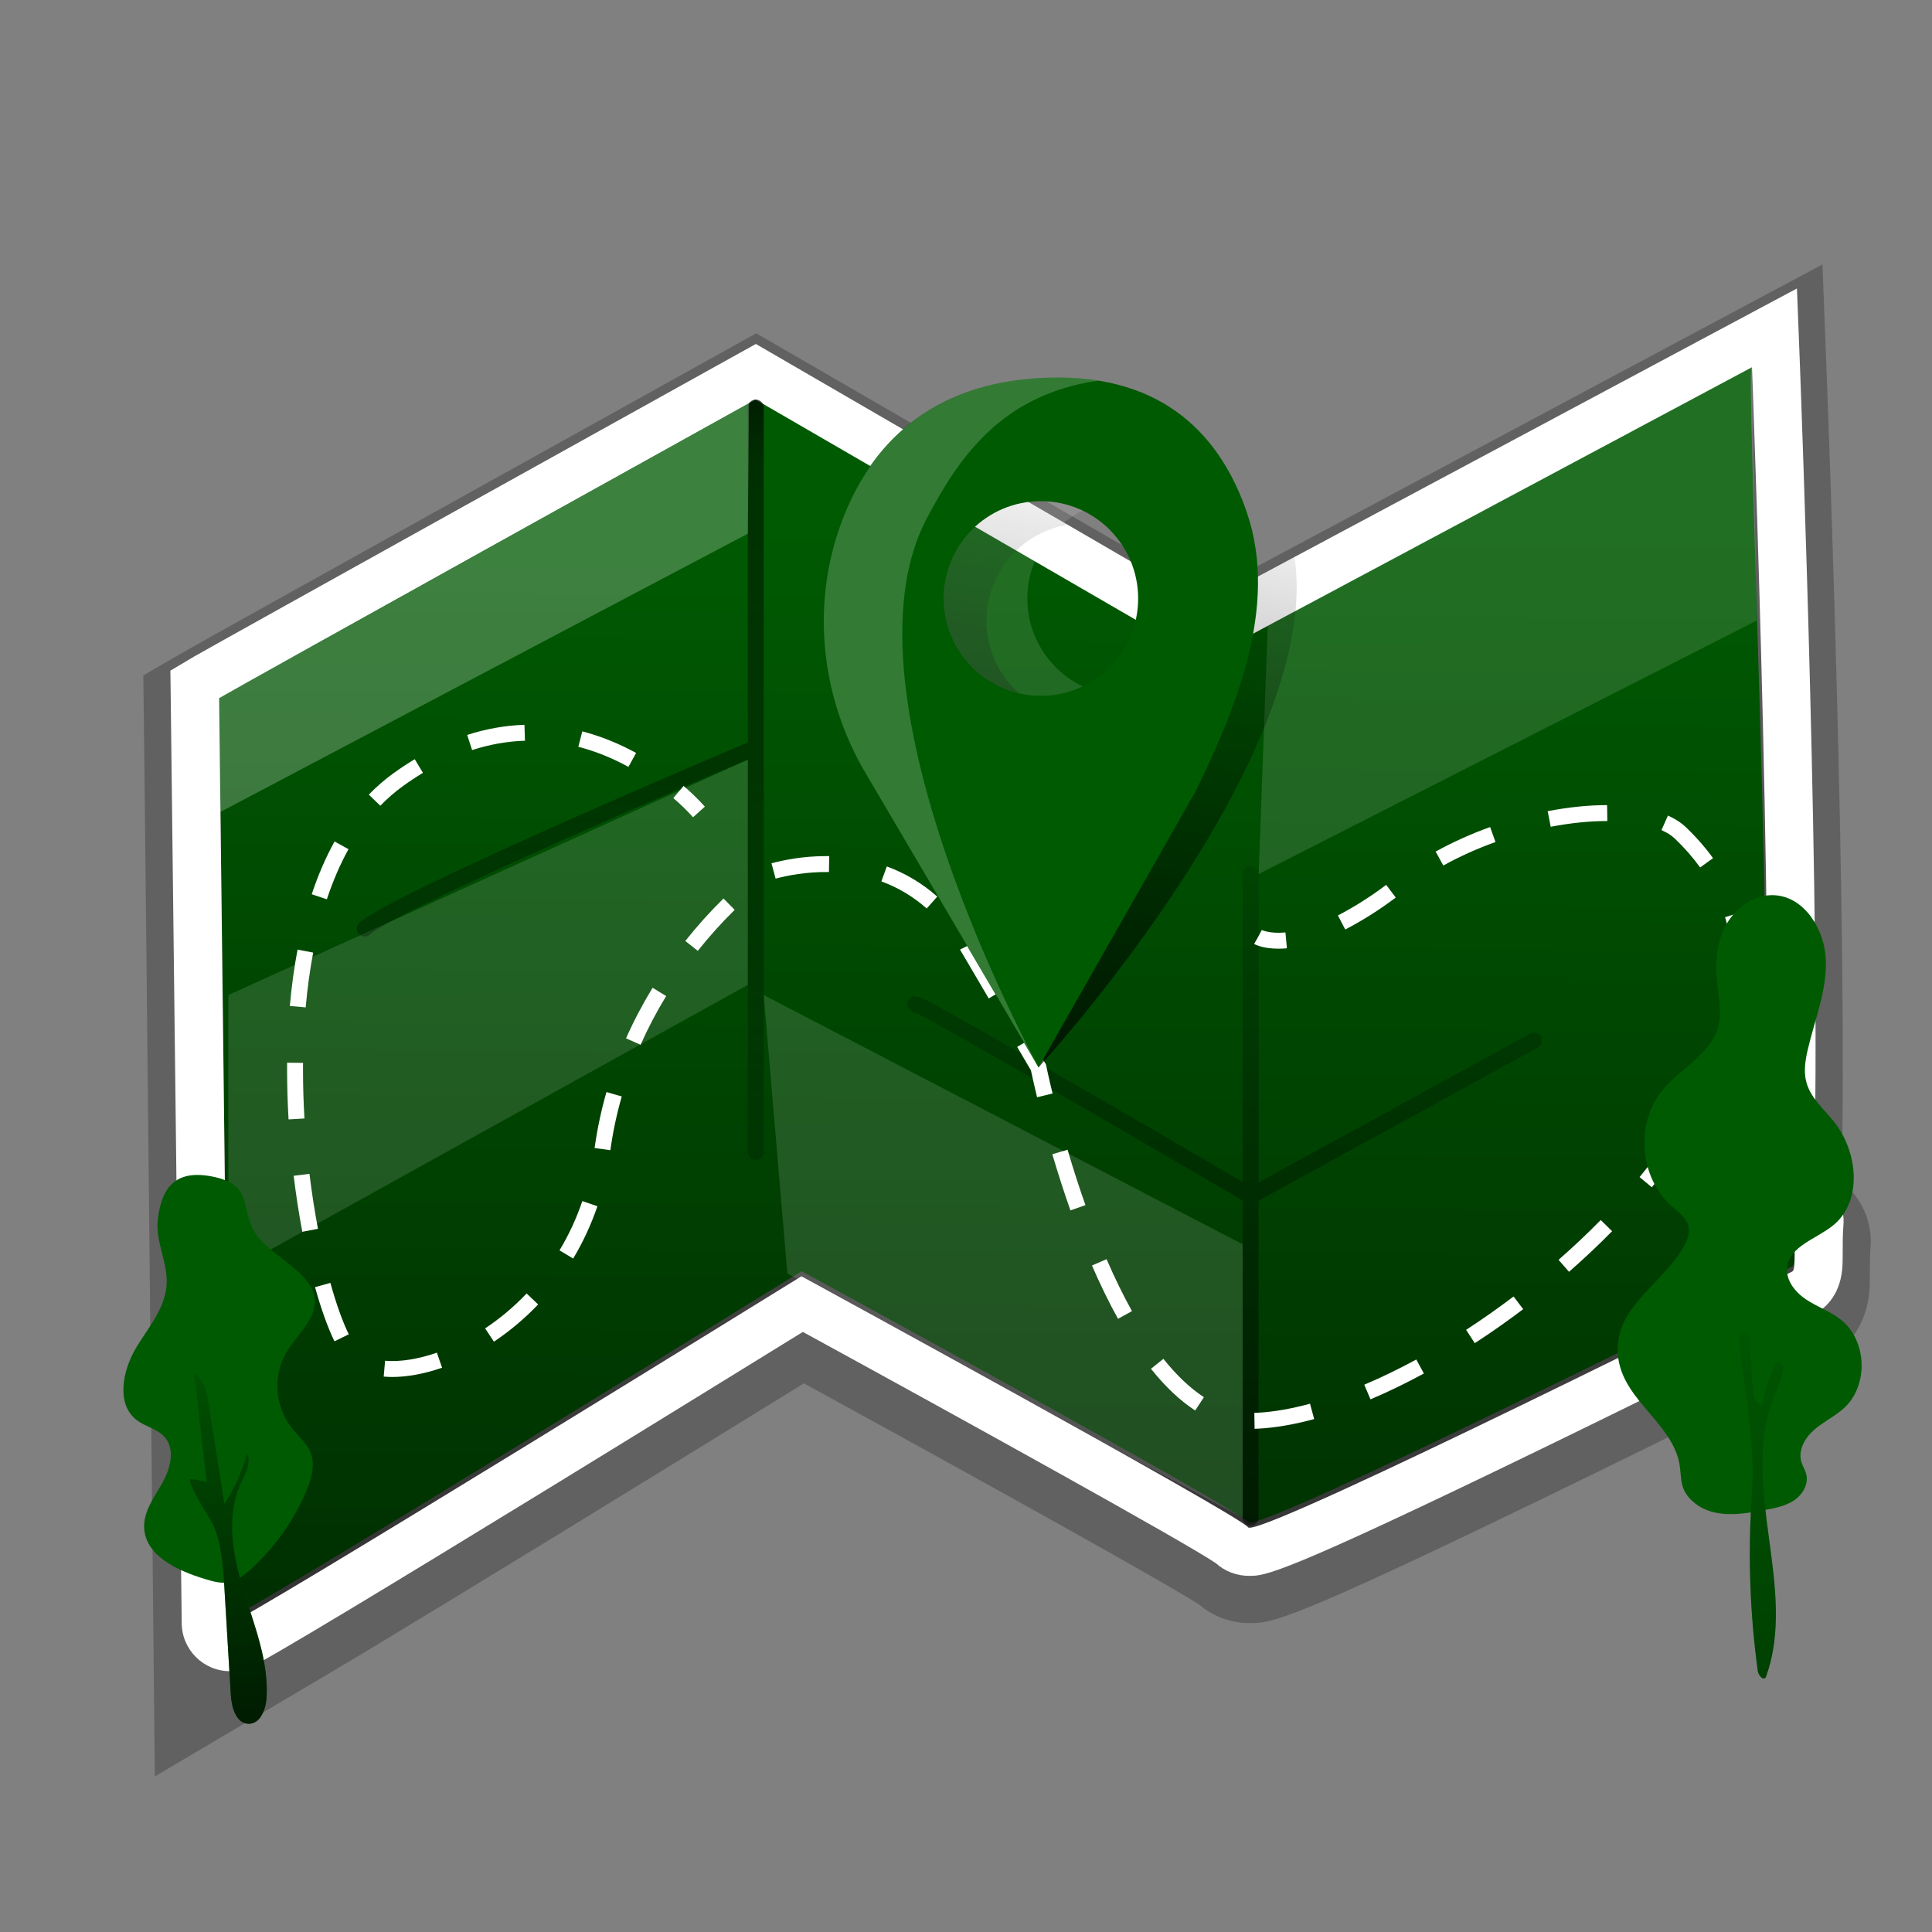
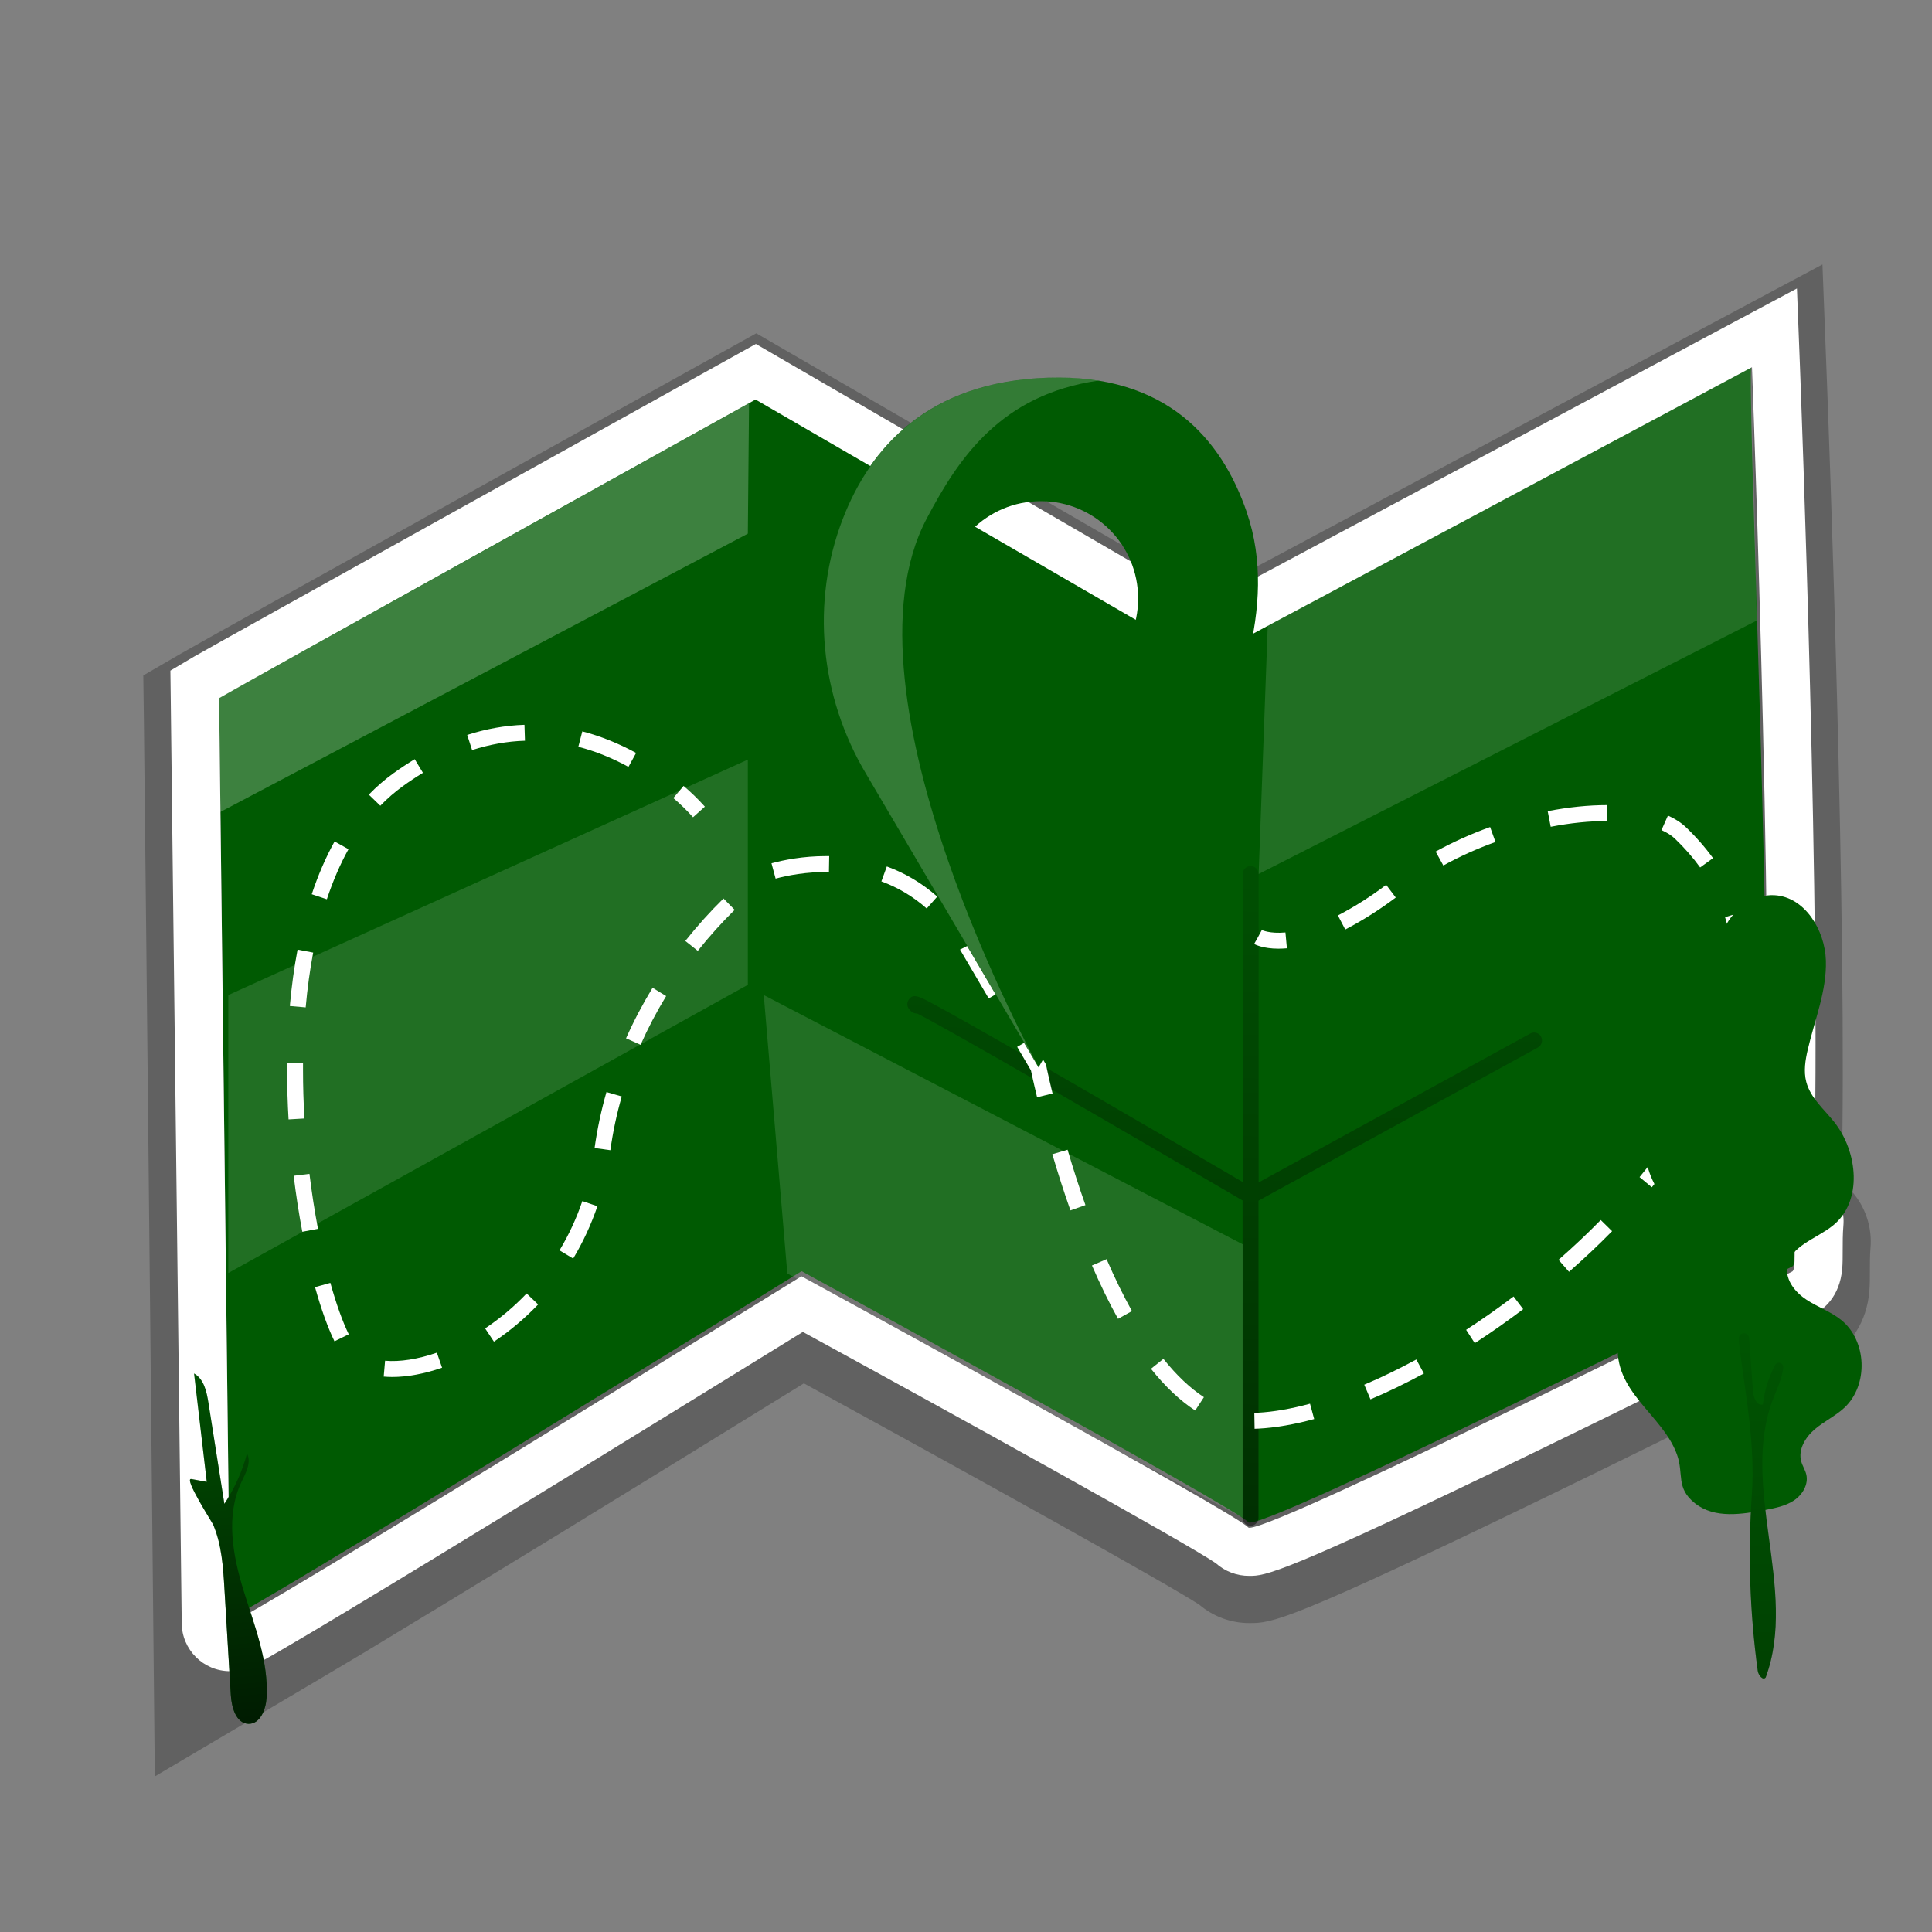
<svg xmlns="http://www.w3.org/2000/svg" xmlns:xlink="http://www.w3.org/1999/xlink" transform="scale(1)" id="_0031_map" viewBox="0 0 500 500" class="show_show__wrapper__graphic__5Waiy ">
  <rect x="0" y="0" width="500" height="500" fill="#808080" stroke="none" />
  <title>React</title>
  <defs>
    <style>.cls-1,.cls-2,.cls-3,.cls-4,.cls-5,.cls-6,.cls-7,.cls-8,.cls-9,.cls-10,.cls-11,.cls-12{stroke-width:0px;}.cls-1,.cls-3,.cls-4,.cls-10{isolation:isolate;}.cls-1,.cls-10{opacity:.24;}.cls-2{fill:url(#linear-gradient);}.cls-3{opacity:.2;}.cls-3,.cls-4,.cls-10,.cls-11{fill:#fff;}.cls-4{opacity:.13;}.cls-13{fill:none;stroke:#fff;stroke-miterlimit:10;stroke-width:4.12px;}.cls-5{fill:url(#linear-gradient-4);}.cls-6{fill:url(#linear-gradient-2);}.cls-7{fill:url(#linear-gradient-3);}.cls-8{fill:url(#linear-gradient-5);}.cls-9{fill:url(#linear-gradient-6);}.cls-12{fill:#005a02;}</style>
    <linearGradient id="linear-gradient" x1="300" y1="3534.99" x2="295.86" y2="2924.35" gradientTransform="translate(-38.54 3671.93) scale(1 -1)" gradientUnits="userSpaceOnUse">
      <stop offset="0" stop-color="#000" stop-opacity="0" />
      <stop offset=".97" stop-color="#000" />
    </linearGradient>
    <linearGradient id="linear-gradient-2" x1="187.92" y1="3271.06" x2="181.43" y2="3607.68" gradientTransform="translate(-38.54 3671.93) scale(1 -1)" gradientUnits="userSpaceOnUse">
      <stop offset="0" stop-color="#000" stop-opacity="0" />
      <stop offset=".83" stop-color="#000" stop-opacity=".47" />
      <stop offset=".97" stop-color="#000" />
    </linearGradient>
    <linearGradient id="linear-gradient-3" x1="357.91" y1="3502.71" x2="346.78" y2="3061.77" gradientTransform="translate(-38.54 3671.93) scale(1 -1)" gradientUnits="userSpaceOnUse">
      <stop offset="0" stop-color="#000" stop-opacity="0" />
      <stop offset=".9" stop-color="#000" stop-opacity=".83" />
      <stop offset=".97" stop-color="#000" />
    </linearGradient>
    <linearGradient id="linear-gradient-4" x1="327.5" y1="3556.49" x2="275.47" y2="3306.18" xlink:href="#linear-gradient" />
    <linearGradient id="linear-gradient-5" x1="91.51" y1="3333.42" x2="105.89" y2="3173.92" xlink:href="#linear-gradient" />
    <linearGradient id="linear-gradient-6" x1="493.59" y1="3351.47" x2="503.79" y2="2929.53" xlink:href="#linear-gradient" />
  </defs>
  <g id="map">
    <path class="cls-1" d="M479.06,308.13c-.76-.83-1.58-1.59-2.47-2.28,1.65-65.16-3.52-200.49-3.75-206.35l-1.19-31.06-159.56,85.21-116.37-67.39-9.65,5.36c-13.64,7.58-133.39,74.1-139.21,77.51l-9.77,5.67.16,12.61c.47,39.19,2.8,269.25,2.82,272.32,0,0,46.35-27.35,53.78-31.82,12.35-7.45,29.49-17.86,50.84-30.93,25.19-15.43,50.73-31.18,63.35-38.97,46.04,25.18,94.69,52.24,102.35,57.29,3.62,3.08,8.23,4.77,12.99,4.75,5.76,0,9.51,0,78.85-33.66,33.26-16.14,66.5-32.78,70.37-34.73,6.46-3.29,10.53-9.63,11.19-17.48.15-1.79.14-3.55.14-5.41s0-3.89.15-5.67c.5-5.48-1.33-10.92-5.03-14.99ZM324.62,393.08c-5.54-3.61-19.47-11.66-56.87-32.38-28.3-15.64-56.7-31.17-56.98-31.29l-3.57-1.95-3.46,2.14c-46.16,28.53-112.72,69.4-137.35,83.9-.5-43.68-2.32-195.57-2.65-223.57,19.76-11.08,112.52-62.63,131.74-73.28l116.1,67.29,135.23-72.24c1.38,39.01,5.61,168.93,2.52,212-.24,3.42,1.99,6.53,5.31,7.41-36.98,18.53-114.44,56.56-130.02,61.97Z" />
    <path class="cls-12" d="M56.69,179.31c5.76-3.39,138.83-77.29,138.83-77.29,0,0,118.39,64.67,118.47,60.04.07-4.63,141.69-66.88,139.41-68.38-1.96-1.31,6.59,172.33,2.91,223.96-.08,1.13,8.49-3.86,8.4-2.86-.59,6.4.26,12.41-.87,12.98-7.83,3.95-138.56,69.35-140.8,66.18s-115.58-64.96-115.58-64.96c0,0-147.93,91.4-147.93,89.67s-2.84-239.35-2.84-239.35Z" />
-     <path class="cls-2" d="M53.34,428.5l-.04-6.25c0-2.65-2.82-236.92-2.84-239.28l-.02-3.66,3.13-1.83c5.76-3.38,133.52-74.34,138.95-77.4l3.09-1.71,116.25,67.35,147.39-78.63.42,9.92c.26,6.66,5.9,155.41,3.43,215.11.48-.1.98-.15,1.47-.16,1.81,0,3.53.75,4.76,2.07,1.21,1.32,1.81,3.08,1.65,4.86-.22,2.41-.21,4.81-.21,6.92,0,4.62,0,8.98-4.07,11.05-3.86,1.95-37.05,18.56-70.17,34.64-66.6,32.32-70.65,32.33-73.08,32.33h0c-1.78.03-3.49-.66-4.75-1.91-6.02-4.45-69.69-39.64-111.01-62.2-9.54,5.9-39.74,24.54-69.86,42.98-21.28,13.04-38.35,23.43-50.75,30.88-24.8,14.91-25.26,14.91-27.47,14.91h-6.27Z" />
    <polygon class="cls-4" points="325.74 226.19 454.64 160.6 453.37 95.01 328.09 161.92 325.74 226.19" />
    <polygon class="cls-4" points="59.09 257.52 193.54 196.59 193.54 254.87 59.09 329.45 59.09 257.52" />
    <path class="cls-11" d="M473.86,307.61c-1.23-1.35-2.74-2.41-4.42-3.11,1.95-63.28-3.38-203.49-3.62-209.96l-.77-19.88-17.55,9.37-112.47,60.11-23.1,12.35-7.8-4.52-27.85-16.18-31.96-18.52-42.58-24.7-6.12-3.55-6.18,3.43c-5.44,3.02-133.22,74.01-139.08,77.4l-6.26,3.71.09,7.25c0,2.36,2.82,235.92,2.84,239.26.04,6.87,5.62,12.43,12.49,12.43,3.85,0,6.25-1.39,13.39-5.53,4.07-2.36,9.88-5.81,17.29-10.27,12.41-7.46,29.49-17.86,50.79-30.9,27.39-16.78,54.86-33.76,66.79-41.1,40.11,21.92,99.15,54.56,106.86,59.84,2.39,2.15,5.49,3.32,8.7,3.29,4.07,0,7.9,0,75.75-32.94,33.14-16.09,66.39-32.73,70.27-34.69,2.47-1.25,6.75-4.46,7.41-11.82.12-1.49.12-3.03.12-4.81,0-1.98,0-4.22.18-6.33.32-3.52-.85-7.01-3.23-9.63ZM463.81,329.08c-7.64,3.85-132.45,66.3-140.44,66.3-.13.02-.27-.02-.37-.12-2.26-3.16-115.58-64.96-115.58-64.96,0,0-145.15,89.75-147.88,89.75h0c0-1.73-2.84-239.36-2.84-239.36,5.76-3.39,138.83-77.29,138.83-77.29l40.5,23.47,27.02,15.64,41.9,24.28,6.77,3.92,23.59-12.6,118.1-63.07s6.59,172.33,2.91,223.96c0,.12.07.16.23.16,1.22,0,6.88-3.15,7.99-3.15.12,0,.19.04.18.13-.63,6.35.23,12.36-.91,12.94Z" />
-     <path class="cls-6" d="M195.59,103.41c-1.14,0-2.06.92-2.06,2.06v86.65c-12.62,5.36-93.96,40.02-100.74,46.89-.72.88-.59,2.18.3,2.9.77.62,1.87.62,2.63-.02,4.71-4.78,60.17-29.32,97.81-45.29v101.52h0c0,1.14.92,2.06,2.06,2.06s2.06-.92,2.06-2.06V105.45c0-1.13-.92-2.04-2.05-2.04Z" />
    <path class="cls-7" d="M398.84,268.29c-.55-1-1.8-1.37-2.8-.82l-70.31,38.54v-79.81c0-1.14-.92-2.06-2.06-2.06s-2.06.92-2.06,2.06v79.71c-6.74-3.94-23.46-13.71-40.07-23.33-12.56-7.27-22.59-13.03-29.82-17.11-4.3-2.43-7.64-4.28-9.95-5.52-4.05-2.18-5.42-2.91-6.59-1.23-.26.38-.98,1.75.77,3.13.4.31.9.46,1.4.44,7.68,3.81,53.21,30.22,84.23,48.39v82.12c0,1.14.92,2.06,2.06,2.06s2.06-.92,2.06-2.06v-82.07l72.29-39.63c1-.54,1.37-1.8.83-2.8Z" />
    <polygon class="cls-10" points="56.66 180.65 193.85 104.37 193.54 138.11 57.02 210.14 56.66 180.65" />
    <polygon class="cls-4" points="197.66 257.52 321.62 322.03 321.62 392.79 203.76 329.58 197.66 257.52" />
    <path class="cls-13" d="M270.4,283.48c-1.09-4.5-1.65-7.23-1.65-7.23l-3.73-6.36" />
    <g id="road">
      <path class="cls-11" d="M330.85,245.52c-3.98,0-6.03-1.08-6.28-1.22l2.02-3.59-1.01,1.79.98-1.81s2.01,1,6.11.63l.38,4.1c-.79.07-1.52.1-2.19.1Z" />
      <path class="cls-11" d="M324.69,369.77l-.07-4.12c.28,0,.56-.01.84-.03,4.12-.22,8.68-1.01,13.57-2.34l1.08,3.97c-5.17,1.41-10.02,2.24-14.43,2.48-.33.02-.67.03-1,.04ZM309.32,365.04c-3.92-2.55-7.77-6.19-11.45-10.8l3.22-2.57c3.4,4.27,6.93,7.6,10.48,9.92l-2.25,3.45ZM354.68,362.15l-1.61-3.79c4.38-1.85,8.91-4.05,13.47-6.52l1.96,3.62c-4.67,2.53-9.32,4.79-13.82,6.69ZM381.67,347.61l-2.24-3.45c4.14-2.69,8.28-5.6,12.28-8.63l2.49,3.28c-4.08,3.09-8.3,6.05-12.53,8.8ZM289.35,341.31c-2.31-4.15-4.58-8.8-6.75-13.8l3.78-1.64c2.11,4.88,4.33,9.4,6.57,13.44l-3.6,2ZM406.06,329.14l-2.71-3.1c3.8-3.33,7.48-6.79,10.92-10.3l2.94,2.89c-3.51,3.58-7.26,7.11-11.15,10.51ZM277.03,313.25c-1.64-4.63-3.21-9.52-4.69-14.54l3.95-1.16c1.45,4.95,3.01,9.77,4.62,14.33l-3.88,1.37ZM427.49,307.26l-3.17-2.63c3.29-3.97,6.3-7.99,8.95-11.96l3.42,2.29c-2.73,4.09-5.83,8.23-9.2,12.3ZM444.43,281.62l-3.7-1.81c2.29-4.66,4.09-9.29,5.35-13.75l3.96,1.12c-1.33,4.7-3.22,9.56-5.62,14.44ZM452.48,251.76l-4.12-.1c0-.39.01-.79.01-1.18,0-4.55-.65-8.96-1.92-13.11l3.93-1.21c1.4,4.54,2.11,9.36,2.11,14.32,0,.43,0,.85-.02,1.28ZM348.16,240.57l-1.91-3.65c4.36-2.28,8.56-4.95,12.49-7.92l2.48,3.28c-4.11,3.11-8.51,5.9-13.07,8.28ZM439.99,224.49c-1.86-2.58-4.06-5.09-6.54-7.46-.87-.83-2.04-1.57-3.46-2.2l1.67-3.76c1.85.82,3.41,1.83,4.63,2.99,2.66,2.54,5.03,5.25,7.04,8.03l-3.34,2.41ZM373.53,223.99l-1.99-3.6c4.42-2.44,9.17-4.58,14.1-6.35l1.39,3.87c-4.73,1.7-9.27,3.75-13.5,6.08ZM401.32,213.97l-.78-4.04c5.38-1.04,10.55-1.57,15.37-1.57l.07,4.12c-4.63,0-9.54.5-14.66,1.49Z" />
      <path class="cls-11" d="M101.55,356.36c-.77,0-1.52-.03-2.25-.1l.36-4.1c3.81.34,8.54-.4,13.4-2.09l1.35,3.89c-4.52,1.57-8.97,2.4-12.87,2.4ZM127.83,347.22l-2.28-3.43c3.87-2.58,7.49-5.62,10.74-9.04l2.98,2.84c-3.47,3.64-7.32,6.88-11.44,9.63ZM86.56,347.13c-1.72-3.52-3.46-8.37-5.03-14.02l3.97-1.1c1.5,5.41,3.15,10.02,4.76,13.31l-3.7,1.81ZM148.33,325.71l-3.53-2.12c2.4-3.99,4.39-8.27,5.91-12.75l3.9,1.33c-1.62,4.75-3.73,9.31-6.28,13.55ZM78.24,318.78c-.89-4.69-1.64-9.57-2.24-14.49l4.09-.5c.59,4.84,1.33,9.62,2.2,14.23l-4.04.76ZM157.96,297.67l-4.08-.57c.68-4.87,1.71-9.74,3.07-14.48l3.96,1.14c-1.31,4.55-2.3,9.23-2.95,13.91ZM74.68,289.69c-.25-4.29-.38-8.58-.38-12.75,0-.64,0-1.28,0-1.91l4.12.04c0,.63,0,1.25,0,1.88,0,4.09.12,8.29.37,12.51l-4.11.24ZM165.78,270.39l-3.76-1.67c1.97-4.45,4.29-8.85,6.87-13.09l3.51,2.15c-2.49,4.09-4.72,8.33-6.62,12.62ZM79.11,260.71l-4.1-.36c.45-5.08,1.12-9.99,2-14.59l4.04.77c-.85,4.47-1.5,9.24-1.94,14.19ZM255.88,258.39l-7.43-12.64,1.84-.92,1.72-1.13.06.1,7.35,12.51-3.55,2.09ZM180.58,246.08l-3.22-2.56c3.08-3.88,6.41-7.58,9.88-10.99l2.89,2.94c-3.35,3.3-6.57,6.87-9.55,10.62ZM239.83,235.12c-3.47-3.08-7.41-5.44-11.73-7.01l1.41-3.87c4.8,1.75,9.19,4.38,13.05,7.8l-2.73,3.08ZM84.59,232.73l-3.91-1.3c1.65-4.98,3.64-9.57,5.91-13.66l3.6,2c-2.15,3.87-4.03,8.23-5.6,12.96ZM200.73,227.4l-1.07-3.98c3.15-.85,8.15-1.86,14.1-1.86.28,0,.56,0,.84,0l-.07,4.12c-5.85-.08-10.76.89-13.81,1.71ZM98.41,208.51l-2.96-2.86c1.98-2.05,4.12-3.9,6.36-5.52,1.82-1.31,3.68-2.54,5.52-3.65l2.13,3.53c-1.74,1.05-3.51,2.22-5.23,3.47-2.04,1.48-4,3.17-5.81,5.05ZM162.65,198.47c-4.24-2.32-8.6-4.07-12.98-5.2l1.03-3.99c4.7,1.22,9.38,3.1,13.92,5.58l-1.98,3.61ZM122.18,194.12l-1.27-3.92c4.89-1.58,9.88-2.46,14.82-2.62l.13,4.12c-4.56.14-9.16.96-13.69,2.42Z" />
      <path class="cls-11" d="M179.36,211.51c-1.58-1.76-3.3-3.44-5.11-4.97l2.66-3.14c1.95,1.65,3.81,3.46,5.51,5.36l-3.07,2.75Z" />
    </g>
  </g>
  <g id="pin_point">
-     <path class="cls-5" d="M335.02,144.09l-23.1,12.35-7.8-4.52c4.81,13.05-1.88,27.53-14.93,32.34-13.05,4.81-27.53-1.88-32.34-14.93-4.81-13.05,1.88-27.53,14.93-32.34,1.46-.54,2.96-.94,4.49-1.2l-31.96-18.52c-3.15,2.84-5.95,6.05-8.32,9.57-2.76,4.1-5.04,8.5-6.8,13.12-8.37,21.66-5.88,46.04,5.99,66l33.59,70.29s61.61-67.01,66.5-118.18c.48-4.66.4-9.35-.25-13.99Z" />
    <path class="cls-12" d="M322.68,132.59c-6.51-18.99-20.86-35.81-51.38-34.85-31.1.97-46.11,18.11-53.24,36.5-8.37,21.66-5.88,46.04,5.99,66l44.72,76.01,40.63-71.41c9.9-20.36,21.75-47.58,13.27-72.24ZM269.36,180.08c-13.91,0-25.19-11.28-25.19-25.19s11.28-25.19,25.19-25.19c13.91,0,25.19,11.28,25.19,25.19h0c0,13.91-11.27,25.19-25.18,25.19h0Z" />
    <path class="cls-3" d="M239.81,134.24c8.29-15.73,19.23-32.11,44.46-35.74-4.27-.66-8.59-.92-12.9-.76-31.1.97-46.11,18.11-53.24,36.5-8.37,21.66-5.88,46.04,5.99,66l44.72,76.01h0s-53.22-96.17-29.03-142.01Z" />
-     <path class="cls-4" d="M265.88,154.9c0-9.71,5.57-18.55,14.33-22.74-12.56-5.98-27.59-.65-33.57,11.9-5.98,12.56-.65,27.59,11.9,33.57,6.85,3.27,14.82,3.27,21.67,0-8.76-4.19-14.33-13.03-14.33-22.73Z" />
  </g>
  <g id="tree_2">
-     <path class="cls-12" d="M35.26,348.74c-3.55,5.91-5.32,14.66.17,18.82,2.24,1.69,5.29,2.22,7.16,4.32,2.8,3.15,1.54,8.14-.53,11.82s-4.87,7.3-4.76,11.53c.19,7.41,8.69,11.29,15.78,13.43,2.02.61,4.12,1.23,6.2.82,2.08-.4,3.88-1.79,5.48-3.22,6.24-5.63,11.18-12.55,14.48-20.28,1.34-3.17,2.4-6.78,1.15-9.99-.99-2.56-3.29-4.36-4.94-6.5-4.19-5.45-4.84-12.84-1.65-18.94,1.65-3.05,4.2-5.54,6.01-8.51,7.09-11.59-10.47-15.87-14.4-24.02-2.96-6.13-.39-11.59-10.61-13.56-9.02-1.74-12.99,2.47-13.96,11.16-.67,6.08,2.9,11.53,2.22,17.51-.68,5.98-4.88,10.73-7.81,15.62Z" />
    <path class="cls-12" d="M58.08,411.08l1.65,27.52c.19,3.24,1.33,7.41,4.57,7.52,3.02.07,4.5-3.68,4.69-6.7.57-9.52-3.15-18.68-5.95-27.79-2.81-9.11-4.66-19.29-.63-27.92,1.14-2.42,2.73-5.17,1.52-7.56-1.24,4.63-3.22,9.04-5.86,13.04l-4.12-26.13c-.45-2.9-1.17-6.18-3.73-7.61l3.29,28.05-3.99-.73c-2.09-.38,5.43,11.26,5.67,11.85,2.19,5.15,2.56,10.95,2.89,16.47Z" />
    <path class="cls-8" d="M58.08,411.08l1.65,27.52c.19,3.24,1.33,7.41,4.57,7.52,3.02.07,4.5-3.68,4.69-6.7.57-9.52-3.15-18.68-5.95-27.79-2.81-9.11-4.66-19.29-.63-27.92,1.14-2.42,2.73-5.17,1.52-7.56-1.24,4.63-3.22,9.04-5.86,13.04l-4.12-26.13c-.45-2.9-1.17-6.18-3.73-7.61l3.29,28.05-3.99-.73c-2.09-.38,5.43,11.26,5.67,11.85,2.19,5.15,2.56,10.95,2.89,16.47Z" />
  </g>
  <g id="tree_1">
    <path class="cls-12" d="M418.76,347.38c1.07-10.12,12.07-15.9,17.01-24.8.88-1.56,1.59-3.38,1.21-5.14-.5-2.32-2.68-3.81-4.45-5.38-8.23-7.33-9.34-21.33-2.34-29.85,4.73-5.76,12.58-9.39,14.49-16.57,1.03-3.86.04-7.93-.35-11.91-.49-5.03,0-10.32,2.57-14.7,2.57-4.38,7.34-7.64,12.35-7.35,7.86.44,13.05,9.06,13.29,16.9.24,7.84-2.91,15.39-4.69,23.05-.64,2.74-1.1,5.63-.39,8.35,1.07,4.12,4.51,7,7.15,10.28,6.22,7.76,7.52,20.58-.19,26.86-4.32,3.52-11.31,5.35-11.91,10.9-.37,3.41,2.17,6.49,5.04,8.37s6.2,3.03,8.88,5.16c6.75,5.36,7.2,16.9.89,22.78-2.33,2.16-5.28,3.53-7.69,5.59-2.41,2.06-4.32,5.25-3.47,8.3.33,1.17,1.03,2.2,1.31,3.38.61,2.57-1,5.25-3.19,6.71s-4.87,1.98-7.47,2.47c-5.88,1.09-13,2.33-18.11-1.7-5.11-4.03-2.84-7.6-4.73-12.73-3.77-10.33-16.57-16.16-15.22-28.97Z" />
    <path class="cls-12" d="M450.22,348.93c-.12-.87-.19-1.75-.21-2.63.03-.74.66-1.31,1.39-1.27.66.03,1.2.54,1.27,1.2l1,13.83c.12,1.65.97,3.84,2.56,3.42.39-3.32,1.35-6.55,2.82-9.55.3-.62,1.05-.88,1.67-.58.49.24.77.77.69,1.31-.38,2.42-1.55,4.87-2.47,7.2-8.87,22.69,6.46,49.4-1.97,72.24-.68.93-1.9-.54-2.06-1.65-2.07-15.12-2.58-30.41-1.53-45.64.88-12.73-1.51-25.27-3.18-37.88Z" />
    <path class="cls-9" d="M450.22,348.93c-.12-.87-.19-1.75-.21-2.63.03-.74.66-1.31,1.39-1.27.66.03,1.2.54,1.27,1.2l1,13.83c.12,1.65.97,3.84,2.56,3.42.42-3.56,1.49-7.01,3.15-10.19.29-.55.97-.77,1.52-.48.41.21.65.66.6,1.12-.24,2.65-1.55,5.37-2.55,7.93-8.87,22.69,6.46,49.4-1.97,72.24-.68.93-1.9-.54-2.06-1.65-2.07-15.12-2.59-30.41-1.54-45.64.88-12.73-1.51-25.27-3.18-37.88Z" />
  </g>
</svg>